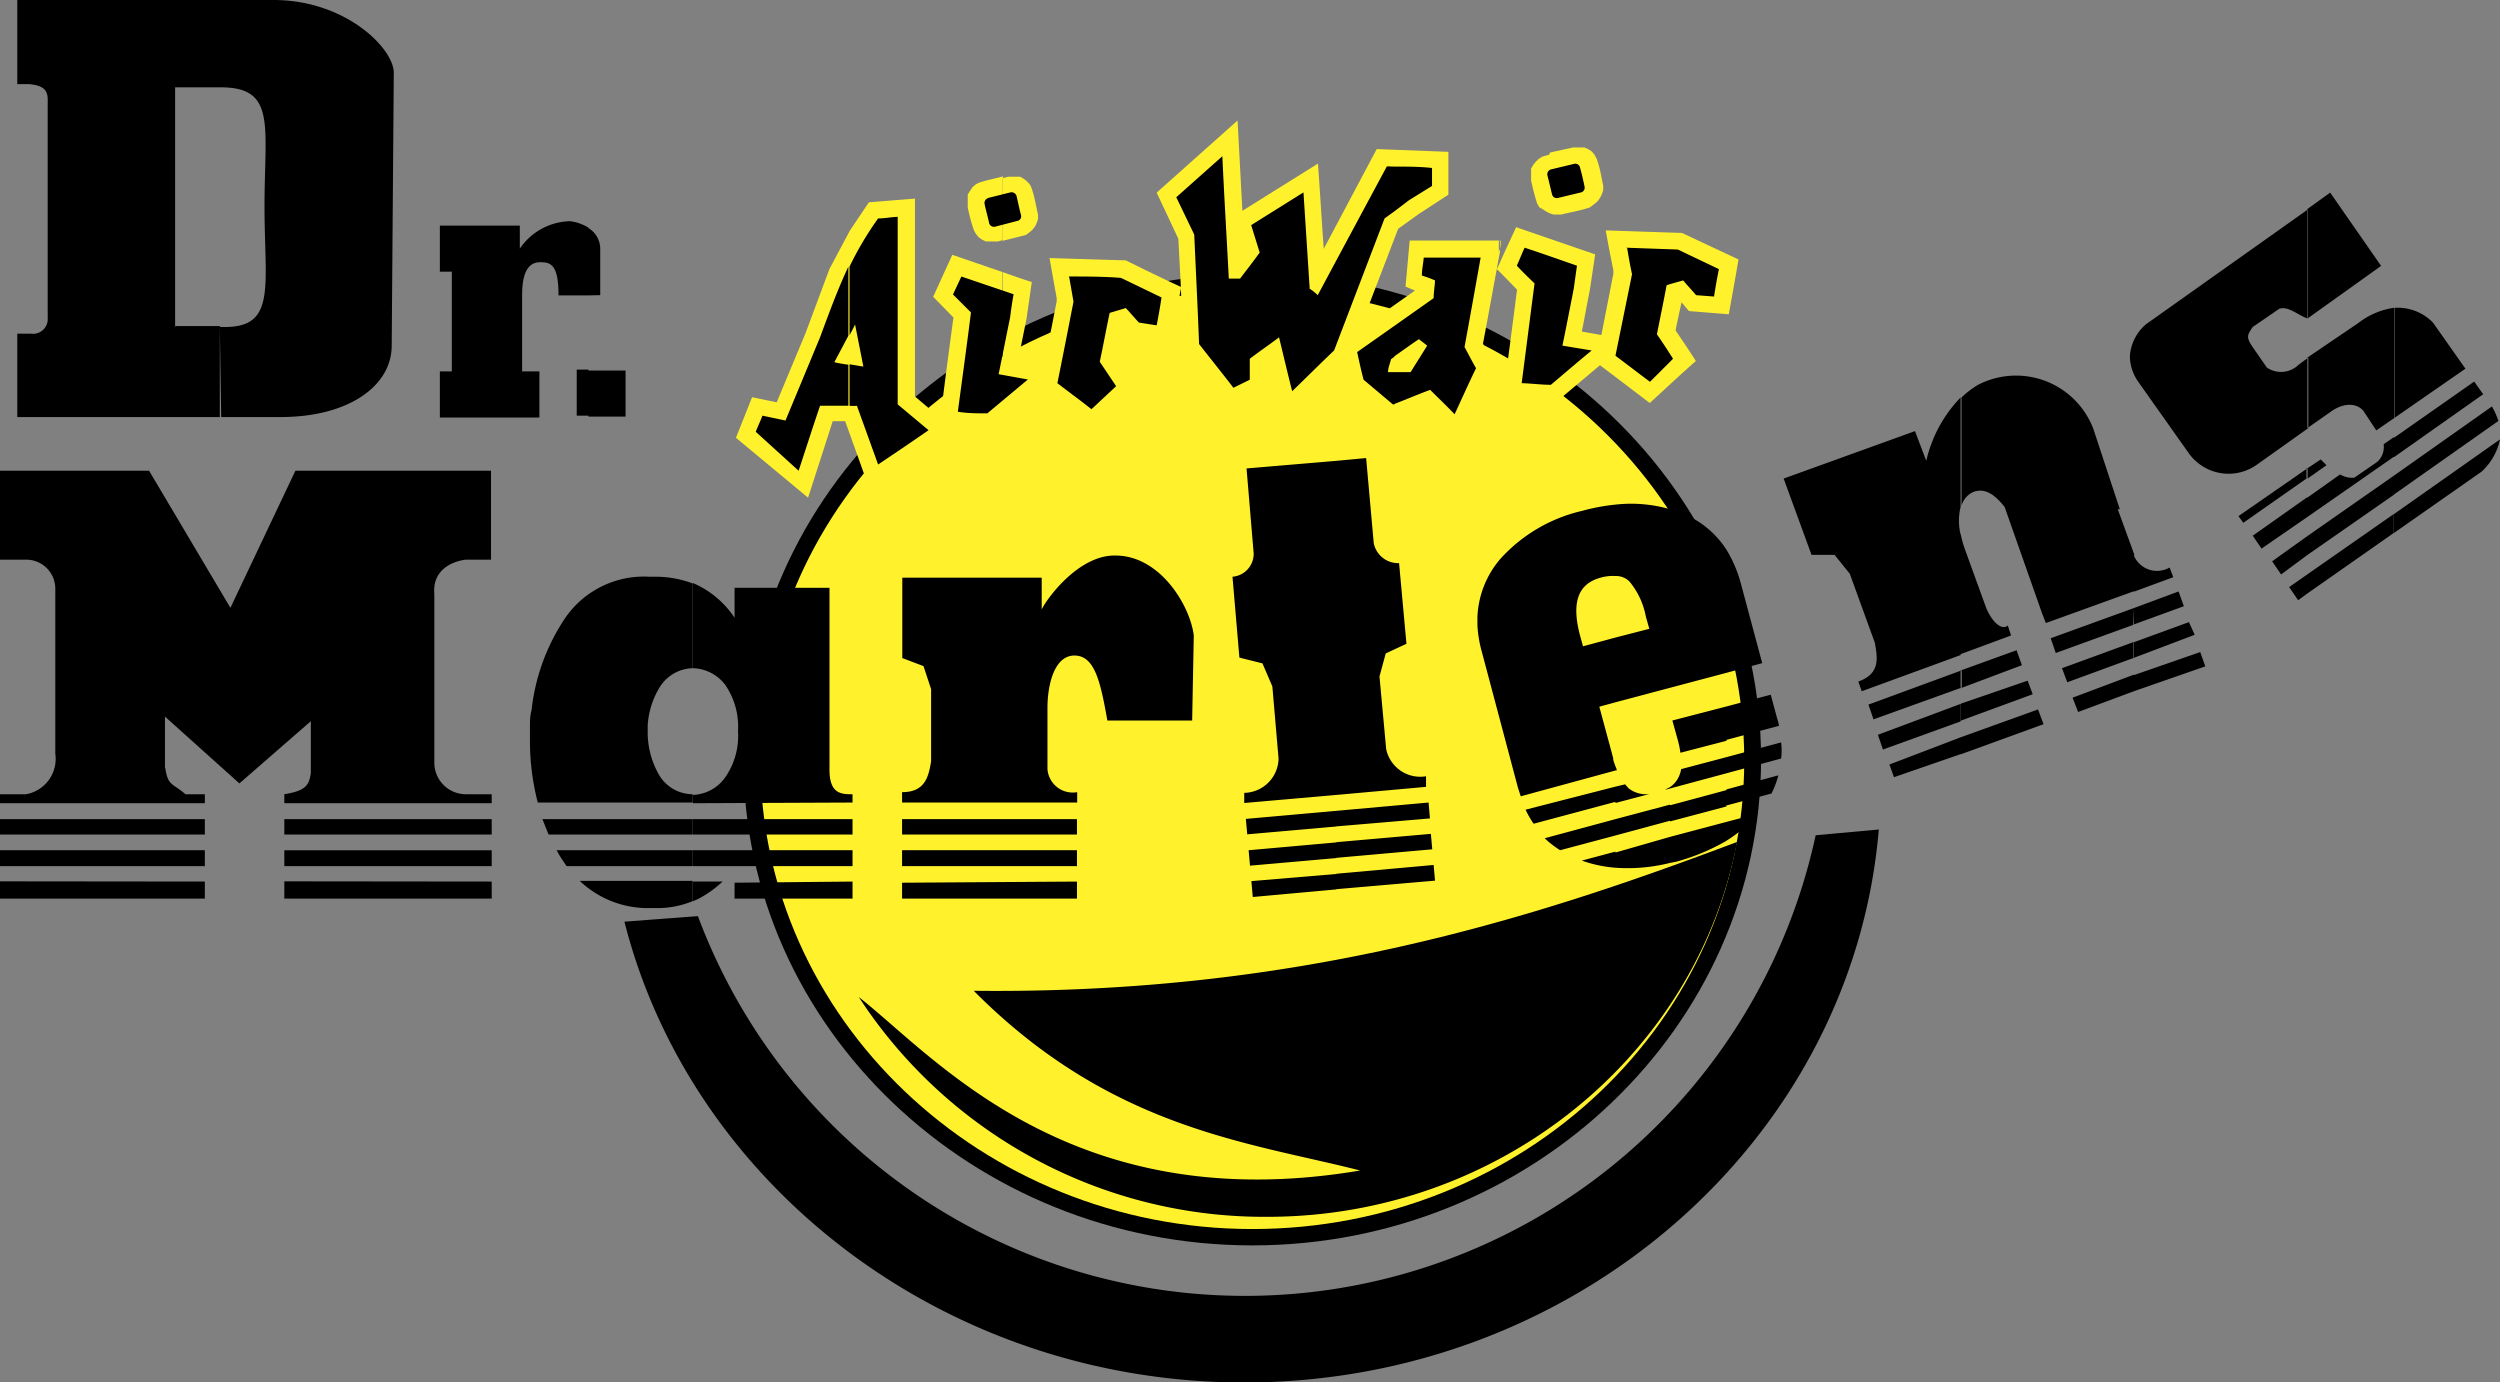
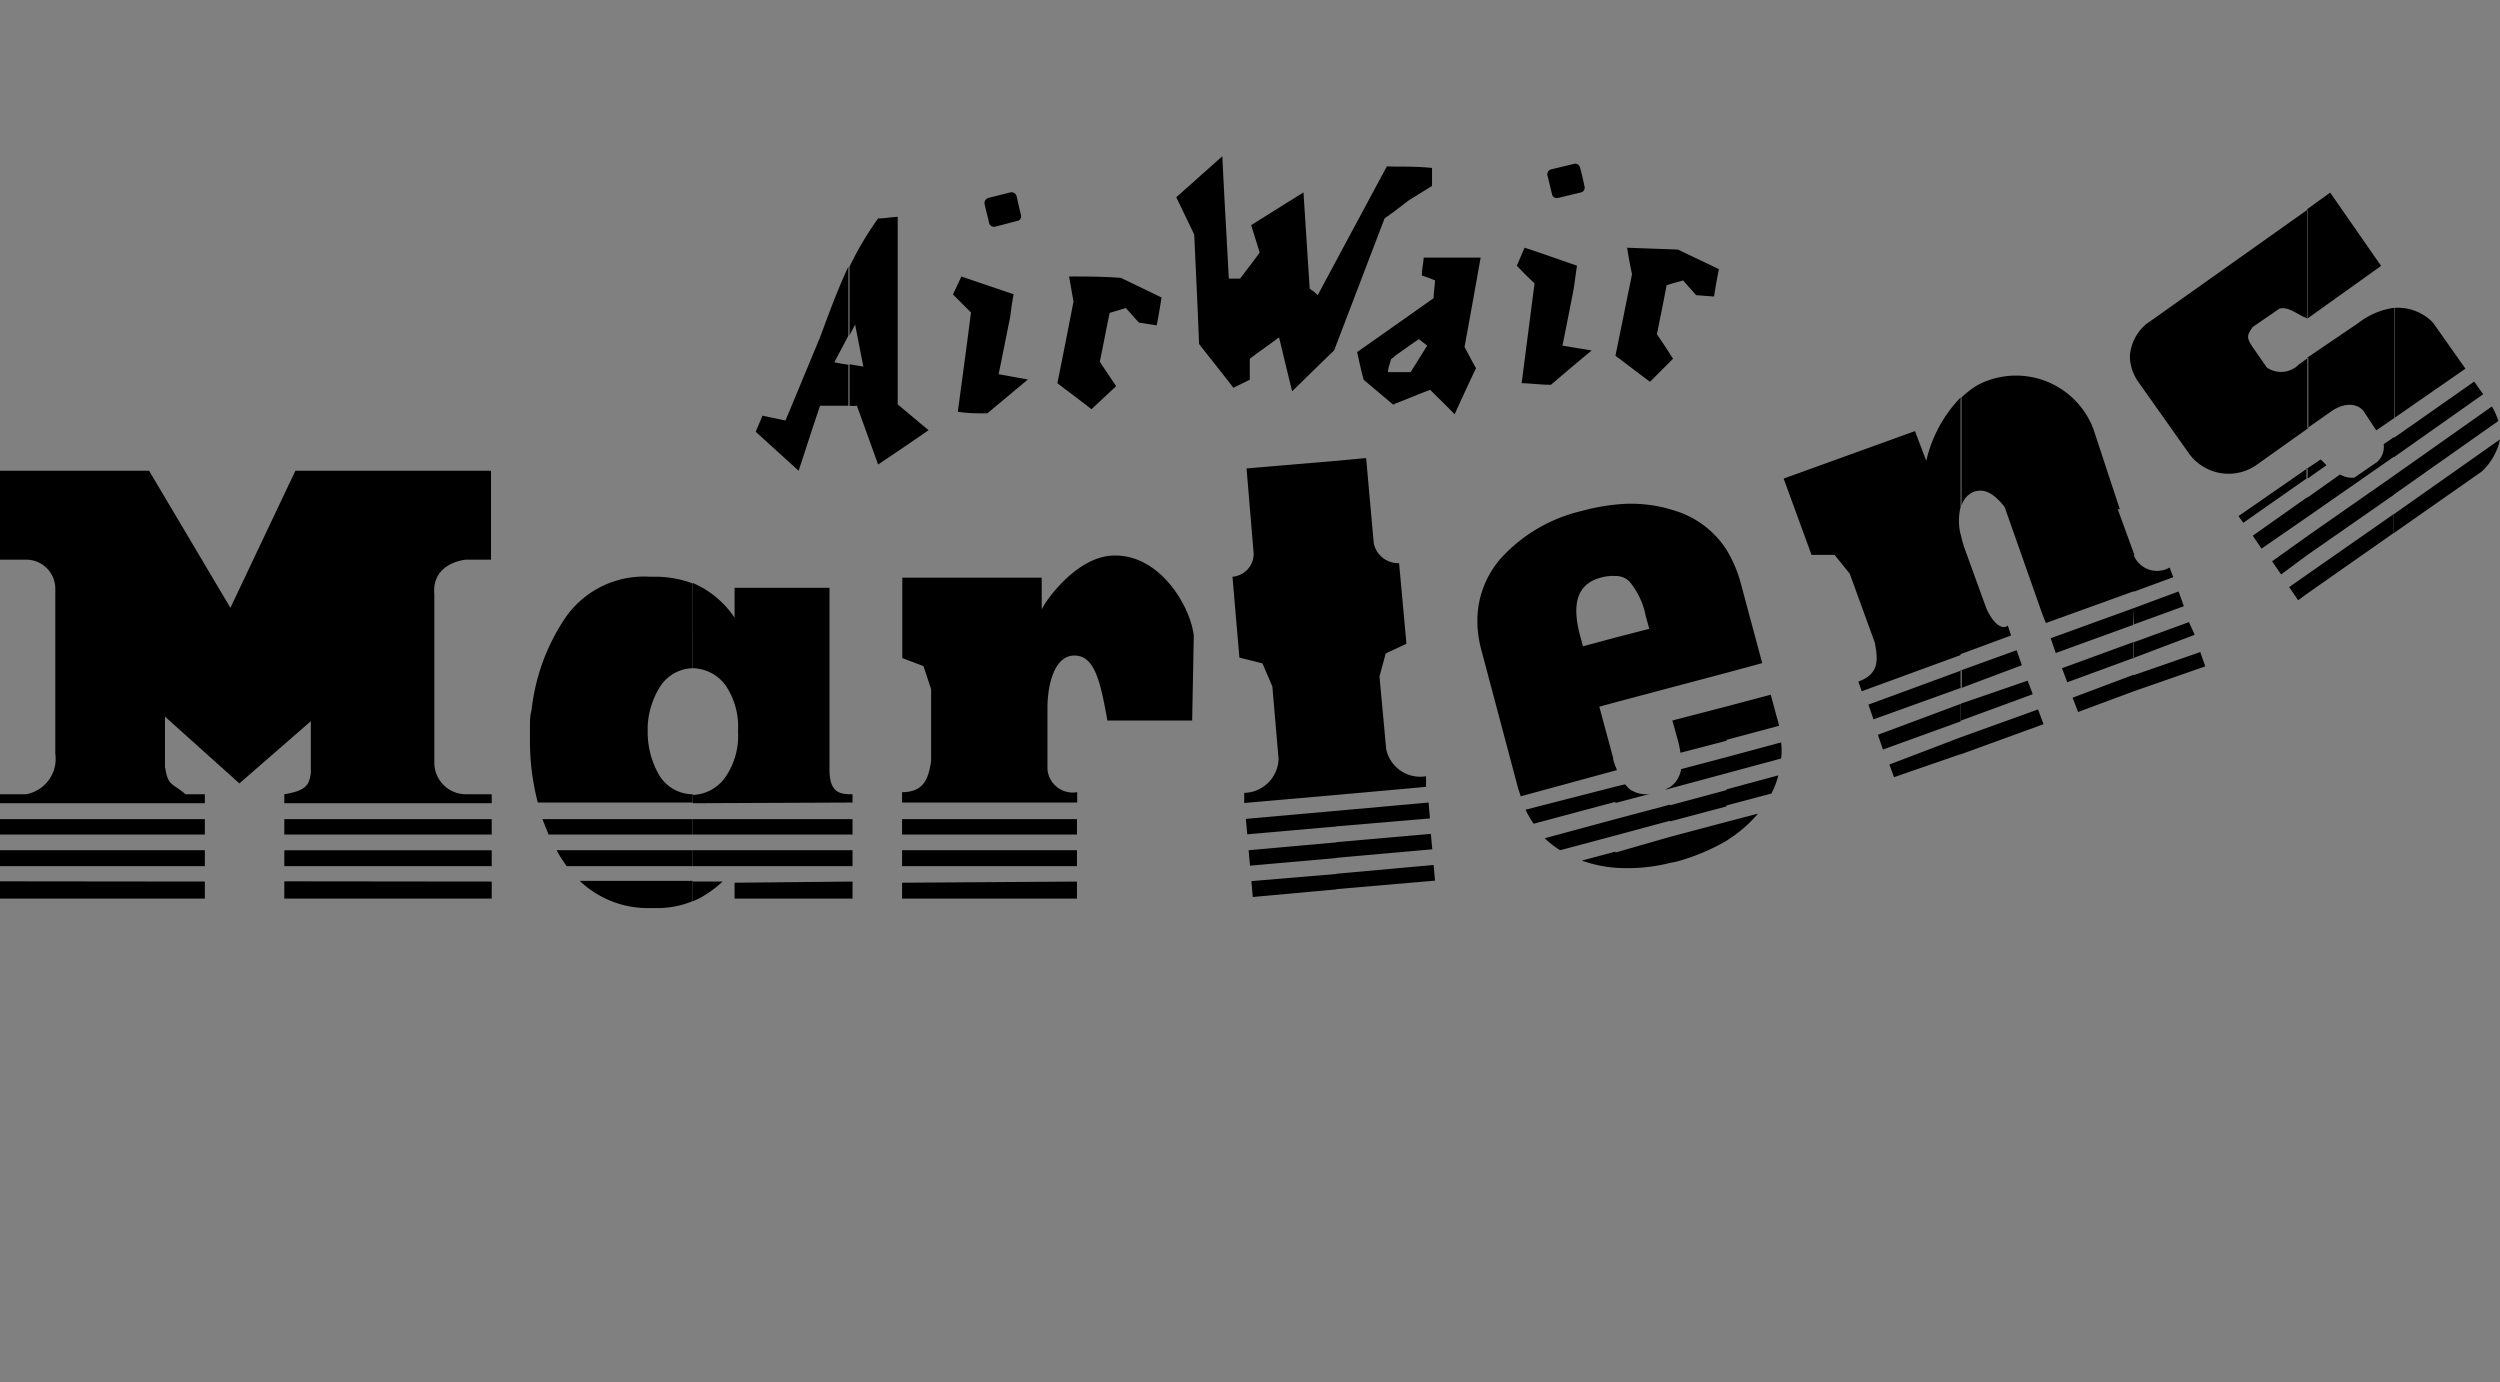
<svg xmlns="http://www.w3.org/2000/svg" width="108.5" height="60" data-name="Calque 1" viewBox="0 0 108.5 60">
  <rect x="0" y="0" width="108.5" height="60" fill="#808080" stroke="none" />
  <g fill-rule="evenodd">
-     <path d="M54.35 11.85c12.15 0 22.08 9.49 22.08 21.1s-9.93 21.1-22.08 21.1S32.27 44.57 32.27 33s9.91-21.1 22.08-21.1Z" />
-     <path fill="#fff22d" d="M54.35 12.57c11.76 0 21.35 9.16 21.35 20.43s-9.59 20.34-21.35 20.34S33 44.18 33 33s9.6-20.38 21.37-20.38Z" />
-     <path d="M81.54 36C80.41 49.41 68.47 60 54 60c-13 0-24-8.57-26.9-20l3.19-.24a25.34 25.34 0 0 0 48.51-3.51zm-56-17.92v-2h1.61v2Zm0-5.26V9.9a1.05 1.05 0 0 1 .51.91v2Zm-16 1.37h.12c2.36.06 1.82-1.74 1.82-5.23S12 3.8 9.6 3.79V0h2.27c3.13 0 5.22 2.1 5.22 3.16L17 15c0 1.75-1.87 3.1-4.82 3.1H9.6Zm16-4.31v2.94h-1.3c0-1.34-.34-1.44-.79-1.44s-.79.32-.79 1.43v3.31h.75v2h-4.32v-2h.52v-4.33h-.52v-2h3.47v1a2.71 2.71 0 0 1 2.18-1.19 2 2 0 0 1 .83.3Zm0 6.16h-.51v2h.51Zm-18-1.89h2v3.95H.75v-3.62h.58a.64.64 0 0 0 .74-.69V4.31c0-.48-.3-.61-.82-.66h-.5V0H9.6v3.79h-2v10.38Z" />
-     <path d="M75.39 36.53C73.64 45.76 65.14 52.81 55 52.81a21 21 0 0 1-17.73-9.54c3.3 2.58 9.2 9.65 21.76 7.53-4.86-1.24-10.81-1.8-16.77-7.8 14 .16 24.21-3.09 33.13-6.46Z" />
-     <path fill="#fff22d" d="M65.05 10.45h.08c0 .17 0 .32-.08.48Zm0 1.31.79.81c-.2 1.58-.41 3.15-.62 4.73l2.34.13 1.88-1.58 2.16 1.64c.66-.6 1.3-1.21 2-1.82-.28-.45-.58-.88-.88-1.33.08-.4.17-.82.26-1.22l.32.38 1.73.14c.14-.79.29-1.59.42-2.38L73 10.11 69.69 10c.1.58.21 1.14.33 1.73v.15l-.52 2.66-.85-.15c.12-.58.22-1.17.34-1.75l.24-1.6-3.43-1.18c-.25.55-.51 1.09-.75 1.64v.27Zm2.22-5.14 1-.22h.5l.17.08.15.1.11.13.09.17a4 4 0 0 1 .17.59l.12.6v.18l-.06.18-.08.16-.1.14-.14.12L69 9c-.4.14-.83.21-1.24.31H67.42l-.18-.06-.15-.08-.15-.1-.13-.07-.1-.17a10.53 10.53 0 0 1-.26-1v-.51l.09-.16.11-.14.13-.12.15-.1.31-.09Zm-23.75 5.19c.42.15.84.3 1.26.43l-.23 1.6c-.12.59-.24 1.19-.36 1.77l1.14.18.53-2.71v-.14l-.31-1.74 3.31.1c.79.39 1.58.78 2.39 1.15l-.11-2.09-.94-2 3.51-3.13.21 3.92L57.2 7.1c.09 1.24.16 2.46.25 3.7l2.3-4.33 3.11.12v1.86l-1.29.84-.89.64L59 14.31l2.41-1.7-.41-.17.18-2h3.92v.48c-.25 1.34-.49 2.68-.74 4l.55 1c-.49 1.09-1 2.17-1.5 3.26l-1.47-1.47-1.58.63-1.79-1.49-.24-1-2.61 2.53-.61-2.52-.1.07v1l-1.64.82c-.66-.85-1.33-1.7-2-2.55l-.12-2.68-.42 2.34-1.73-.15-.33-.39c-.09.42-.16.84-.25 1.24l.89 1.33-2 1.82-2.31-1.76-1.6 1.34v-6.48Zm21.53-.31-.09.19.09.07Zm-21.53-1.05 1-.25.15-.11.13-.11.12-.15.08-.17.05-.16v-.18l-.13-.61a4.11 4.11 0 0 0-.17-.6L44.69 8l-.12-.13-.14-.11-.16-.09h-.51l-.24.06v2.79Zm-2.71 7.71q.27-2.19.57-4.38l-.88-.9.83-1.82 2.19.75v6.47l-.43.36-1.83-.11.24.2q-1.87 1.27-3.75 2.55c-.35-1-.71-2-1.07-3h-.54l-1.07 3.32-3.13-2.6.7-1.76 1.07.22 1.25-3L36 11.67l.89-1.67.82-1.22 2-.16v8.59l1.13.95Zm2.71-10.5-.7.17-.31.09-.16.08-.14.12-.1.15-.11.17V9a7.57 7.57 0 0 0 .27 1l.09.16.12.14.14.1.17.08h.51l.23-.06V7.66Z" />
    <path d="M60.52 17.52v-1.37h.7l.72-1.15-.36-.28c-.36.24-.7.49-1.06.74v-1.32l1.7-1.2c0-.25.05-.52.06-.77a4.79 4.79 0 0 0-.57-.21c0-.27.06-.52.08-.78h2.47c-.23 1.29-.46 2.58-.7 3.88.17.31.33.63.5.92-.32.66-.62 1.33-.93 2-.34-.36-.7-.7-1.06-1.06-.52.19-1 .4-1.55.61Zm0-8.35V7.23c.54 0 1.09 0 1.63.06v.78l-1 .62Zm5.65 1.58c.76.25 1.52.52 2.27.78l-.14 1c-.16.82-.32 1.64-.49 2.47l1.27.21c-.6.49-1.19 1-1.77 1.49-.43 0-.85-.06-1.27-.07.19-1.45.37-2.88.56-4.33-.26-.25-.52-.5-.77-.77.12-.26.22-.53.34-.78m1.15-3.4 1-.24a.21.21 0 0 1 .25.15c.08.29.14.55.2.84a.21.21 0 0 1-.15.25l-1 .24a.21.21 0 0 1-.26-.15c-.07-.28-.13-.55-.2-.82a.22.22 0 0 1 .16-.27m3.25 3.4 2.25.08 1.78.85c-.08.4-.15.79-.21 1.19l-.78-.06c-.19-.23-.39-.43-.56-.64-.24.07-.48.13-.72.21-.13.71-.28 1.41-.42 2.13.24.34.47.7.7 1.06l-1 1c-.5-.37-1-.76-1.5-1.13l.72-3.54c-.08-.37-.15-.75-.21-1.13Zm-33.7.82a14.2 14.2 0 0 1 1.24-2.09c.28 0 .57-.06.85-.07v8.14l1.34 1.12c-.73.51-1.46 1-2.19 1.49l-.92-2.55a1.72 1.72 0 0 1-.32 0v-1.8l.6.1-.36-1.83c-.07.16-.16.31-.24.47v-3Zm23.65-4.34v1.94l-.43.31-2.19 5.73c-.61.58-1.21 1.18-1.82 1.77-.2-.79-.38-1.56-.57-2.34-.42.32-.85.61-1.27.93v.91l-.71.35c-.49-.64-1-1.27-1.49-1.9-.06-1.58-.14-3.16-.21-4.75l-.78-1.62 2-1.78c.08 1.78.19 3.55.28 5.31h.49c.28-.37.57-.74.85-1.13l-.37-1.19 2.27-1.42c.09 1.39.18 2.77.27 4.18a2.26 2.26 0 0 1 .35.28c1-1.87 2-3.73 3-5.59Zm0 6.91-1.62 1.14c.09.41.17.79.28 1.2l1.27 1.07h.07v-1.4h-.28c0-.19.09-.38.13-.56l.15-.11zM41.72 12l2.27.77q-.09.5-.15 1c-.17.83-.33 1.65-.5 2.47l1.27.23-1.76 1.47c-.43 0-.85 0-1.28-.07.19-1.43.39-2.86.57-4.31l-.78-.78.36-.77Zm1.13-3.4 1-.25a.23.23 0 0 1 .27.16c.06.27.12.55.19.82a.2.2 0 0 1-.13.25l-1 .26a.22.22 0 0 1-.25-.15c-.06-.29-.14-.55-.2-.84a.22.22 0 0 1 .15-.25Zm3.54 3.4c.76 0 1.5 0 2.26.06l1.76.85c-.06.4-.13.8-.21 1.21l-.77-.12c-.2-.21-.37-.42-.57-.63l-.7.21c-.15.7-.28 1.42-.43 2.12l.71 1.06-1.07 1c-.49-.39-1-.76-1.48-1.13.24-1.18.47-2.36.7-3.54-.07-.39-.13-.76-.2-1.13ZM32.8 18.74c.09-.24.2-.46.29-.7l1 .21 1.5-3.61c.37-1 .76-2.07 1.23-3.07v3l-.61 1.15c.21.05.4.08.61.11v1.78h-1.23c-.32.94-.62 1.88-.93 2.82zm71.1 4.39 3.8-2.66a2.64 2.64 0 0 0 .8-1.4l-4.6 3.24zm0-1.66v-.83l4.25-3a3.31 3.31 0 0 1 .28.63l-4.53 3.19Zm0-1.65V19l3.48-2.44.39.55-3.87 2.73Zm0-1.67L107 16l-1.41-2a2.13 2.13 0 0 0-1.67-.64v4.79Zm-3.75 7.6 3.74-2.62v-.82l-3.74 2.61Zm3.75-12.39v4.79l-.77.53-.56-.85c-.32-.37-.9-.34-1.43.05l-1 .7v-3.06l2.21-1.5a3.27 3.27 0 0 1 1.54-.66Zm0 5.62v.84l-3.75 2.61v-.84l1.41-1a1 1 0 0 0 .62.14l1-.69a.88.88 0 0 0 .27-.76l.48-.33Zm0 1.66v.83l-3.75 2.61v-.82Zm-3.75.13.82-.58-.25-.25-.57.38zm0-6.95 3.19-2.28-2.21-3.18-1 .72v4.72Zm-.8 11.66.39.57.41-.3v-.83zm.8-16.38v4.72c-.41-.13-.83-.55-1.23-.42l-1.15.79c-.24.35-.3.44 0 .88l.61.88a1.09 1.09 0 0 0 1.39-.13l.41-.3v3.06L98 20.13a2.12 2.12 0 0 1-3-.45l-2.2-3.11a2 2 0 0 1-.36-1v-.16a2 2 0 0 1 .7-1.34l7.05-5Zm0 11.22-3 2.08.21.29 2.74-1.92v-.45Zm0 1.27v.84l-2 1.38-.38-.56 2.35-1.66Zm0 1.67v.82l-1.15.85-.39-.57Zm-68.79 15a4.84 4.84 0 0 1-.94.69 2.21 2.21 0 0 1-.35.16v-.85Zm-1.29-.67v-.69H37v.69Zm0-1.37v-.67H37v.67Zm0-1.36v-.36a1.8 1.8 0 0 0 1.41-.77 3.16 3.16 0 0 0 .55-2 3.2 3.2 0 0 0-.55-2 1.82 1.82 0 0 0-1.41-.73v-3.7l.17.08a4.1 4.1 0 0 1 1.64 1.43v-1.3H36v7.9c0 1.06.53 1.06 1 1.06v.36Zm6.93 3.4V39h-5.12v-.69Zm-6.94.85a4 4 0 0 1-1.62.3h-.22a4.29 4.29 0 0 1-3.06-1.18h4.9Zm0-13.78V29a1.74 1.74 0 0 0-1.42.81 3.61 3.61 0 0 0-.53 1.67v.25a3.7 3.7 0 0 0 .47 1.86 1.7 1.7 0 0 0 1.48.88v.36h-6.72a10.61 10.61 0 0 1-.34-2.61v-.68c0-.23 0-.48.07-.72a8.89 8.89 0 0 1 1.46-4 4.15 4.15 0 0 1 3.66-1.79h.22a4.56 4.56 0 0 1 1.62.28Zm0 10.22v.67h-6.25c-.09-.21-.18-.45-.27-.67Zm0 1.35v.69h-5.47l-.23-.34a4 4 0 0 1-.2-.35Zm44.87-.41v-.82l1.37-.36a5.92 5.92 0 0 1-1.36 1.17Zm0-1.52v-.71l2.25-.61a3.78 3.78 0 0 1-.3.79l-2 .53Zm0-1.41v-.7l2.37-.64a2.73 2.73 0 0 1 0 .7Zm0-1.41v-1.49l1.92-.51.27 1a2.58 2.58 0 0 1 .09.35l-2.28.61Zm0-2.95v-5.34a5.61 5.61 0 0 1 .63 1.49l.92 3.43Zm0-5.34v5.34l-2.45.65V22.1l.29.09a4.08 4.08 0 0 1 2.16 1.67m0 6.8v1.49l-2 .52a4.32 4.32 0 0 0-.11-.54l-.24-.86Zm0 2.2v.7l-2.45.66v-.06a1.12 1.12 0 0 0 .42-.55 1 1 0 0 0 .06-.23Zm0 1.4V35l-2.45.65v-.7l2.45-.66Zm0 1.41v.82a9.13 9.13 0 0 1-2.19.91l-.26.05v-1.13Zm-4.82-8 1.47-.38-.15-.53a3.34 3.34 0 0 0-.71-1.52.81.81 0 0 0-.61-.24v-3.1a6.11 6.11 0 0 1 2.37.2v7.75l-2.37.63zm2.37 6.49v.06l-.22.06a2.39 2.39 0 0 1 .22-.12m0 .76v.7l-2.37.64v-.71Zm0 1.4v1.13a7.53 7.53 0 0 1-2.37.21V37Zm-2.37-1.47v-.71l.42-.1.16.18a1.22 1.22 0 0 0 .9.24Zm0-1.41v-.18a.58.58 0 0 1 .06.17Zm-1.41-5.39 1.41-.38v2.81l-.7.19.6 2.22c0 .14.07.26.1.38v.17L66 34.56l-.12-.37-1.56-5.87a5.3 5.3 0 0 1-.2-1.18v-.35a4.12 4.12 0 0 1 1-2.54 6.86 6.86 0 0 1 3.55-2.08 8.71 8.71 0 0 1 1.44-.27V25a1.89 1.89 0 0 0-.64.07c-1 .27-1.26 1.09-.91 2.46l.14.51Zm1.41 6.09-3.9 1a4 4 0 0 0 .35.61l3.55-.95Zm0 1.41v.71l-2.4.64a4.15 4.15 0 0 1-.67-.52Zm0 1.41v.7a5.68 5.68 0 0 1-1.46-.31ZM58 20l1.29-.12.33 3.69a1.08 1.08 0 0 0 1.1.87l.32 3.5-.9.42-.27 1 .29 3.15a1.51 1.51 0 0 0 1.73 1.18v.46L58 34.5zm0 18.59v-.67l4.22-.38.06.68Zm0-1.36v-.68l4.1-.36.06.67Zm0-1.37v-.67l4-.36.06.69-4 .34Zm-4-1v-.45a1.52 1.52 0 0 0 1.49-1.48l-.27-3.14-.43-1-1-.25-.3-3.51a1 1 0 0 0 .92-1l-.31-3.7L58 20v14.5l-4 .35Zm4 .34v.67l-3.87.34-.06-.67 3.93-.35Zm0 1.36v.68l-3.75.33-.06-.67Zm0 1.37v.67l-3.63.33-.06-.69ZM92.61 30v-.7l2.88-1 .22.62zm0-1.45 2.64-1L95 27l-2.41.88v.72Zm0-1.45v-.71l1.94-.72.23.64Zm0-1.44v-1.55a1.09 1.09 0 0 0 1.55.52l.16.42-1.71.63Zm-4.16 5.13.24.64-3.6 1.31V32Zm4.16-6.7v1.57l-3.82 1.38-.16-.41L87 22c-.44-.55-.84-.82-1.33-.66a.92.92 0 0 0-.54.61v-4.7a3.82 3.82 0 0 1 .72-.55 3.59 3.59 0 0 1 5 1.91L92 22.1h-.09l.73 2Zm0 2.3L89 27.7l.22.64 3.36-1.22Zm0 1.44v.72l-2.89 1.06-.23-.61 3.12-1.14Zm0 1.45-2.66 1 .24.62 2.42-.9Zm-7.52 2 3.13-1.15-.22-.59-2.9 1v.73Zm0-1.44v-.74l2.43-.88.23.65-2.66 1Zm0-1.45 2.19-.81-.14-.43c-.24.2-.63-.07-.93-.74l-.91-2.51a4.79 4.79 0 0 1-.21-.74zm0 4.34-2.89 1-.2-.55L85.09 32Zm0-15.51V22a2.56 2.56 0 0 0 0 1.2v5.23L80.8 30l-.15-.42c.95-.34.84-1 .72-1.68l-1.09-3-.66-.82h-1l-1.21-3.31 5.7-2.06.49 1.29a5.83 5.83 0 0 1 1.49-2.75Zm0 11.89-4 1.47.22.64 3.83-1.38v-.73Zm0 1.44-3.59 1.34.22.64 3.37-1.22v-.73Zm-38.35 7.71V39h-7.59v-.69Zm0-1.36v.69h-7.59v-.69Zm0-1.35v.67h-7.59v-.67Zm-1.53-10.49v1.39c.19-.42 1.58-2.37 3.2-2.34 1.93 0 3.24 2.16 3.4 3.47l-.07 3.69h-3.68c-.3-1.69-.55-2.81-1.42-2.82s-1.18 1.24-1.18 2.28v2.65a1.1 1.1 0 0 0 1.29 1v.45h-7.6v-.45c1 0 1.15-.67 1.26-1.34v-3.13l-.33-1-.92-.35v-3.49h6.05Zm-23.87 13.2V39h-9v-.75Zm0-1.36v.69h-9v-.69Zm0-1.35v.67h-9v-.67ZM8.89 38.26V39H0v-.75Zm0-1.36v.69H0v-.69Zm0-1.35v.67H0v-.67Zm-1.72-2.23c.12.81.32.66.88 1.15h.84v.39H0v-.39h1.13a1.56 1.56 0 0 0 1.27-1.76v-7.15a1.26 1.26 0 0 0-1.29-1.27H0v-3.86h6.47L10 26.38l2.82-5.95h8.49v3.86H20.2c-.82.12-1.43.61-1.35 1.49v7.29a1.37 1.37 0 0 0 1.35 1.4h1.14v.39h-9v-.39c.91-.15 1.07-.37 1.15-.91V31.3l-3.1 2.7-3.23-2.9v2.22Z" />
  </g>
</svg>